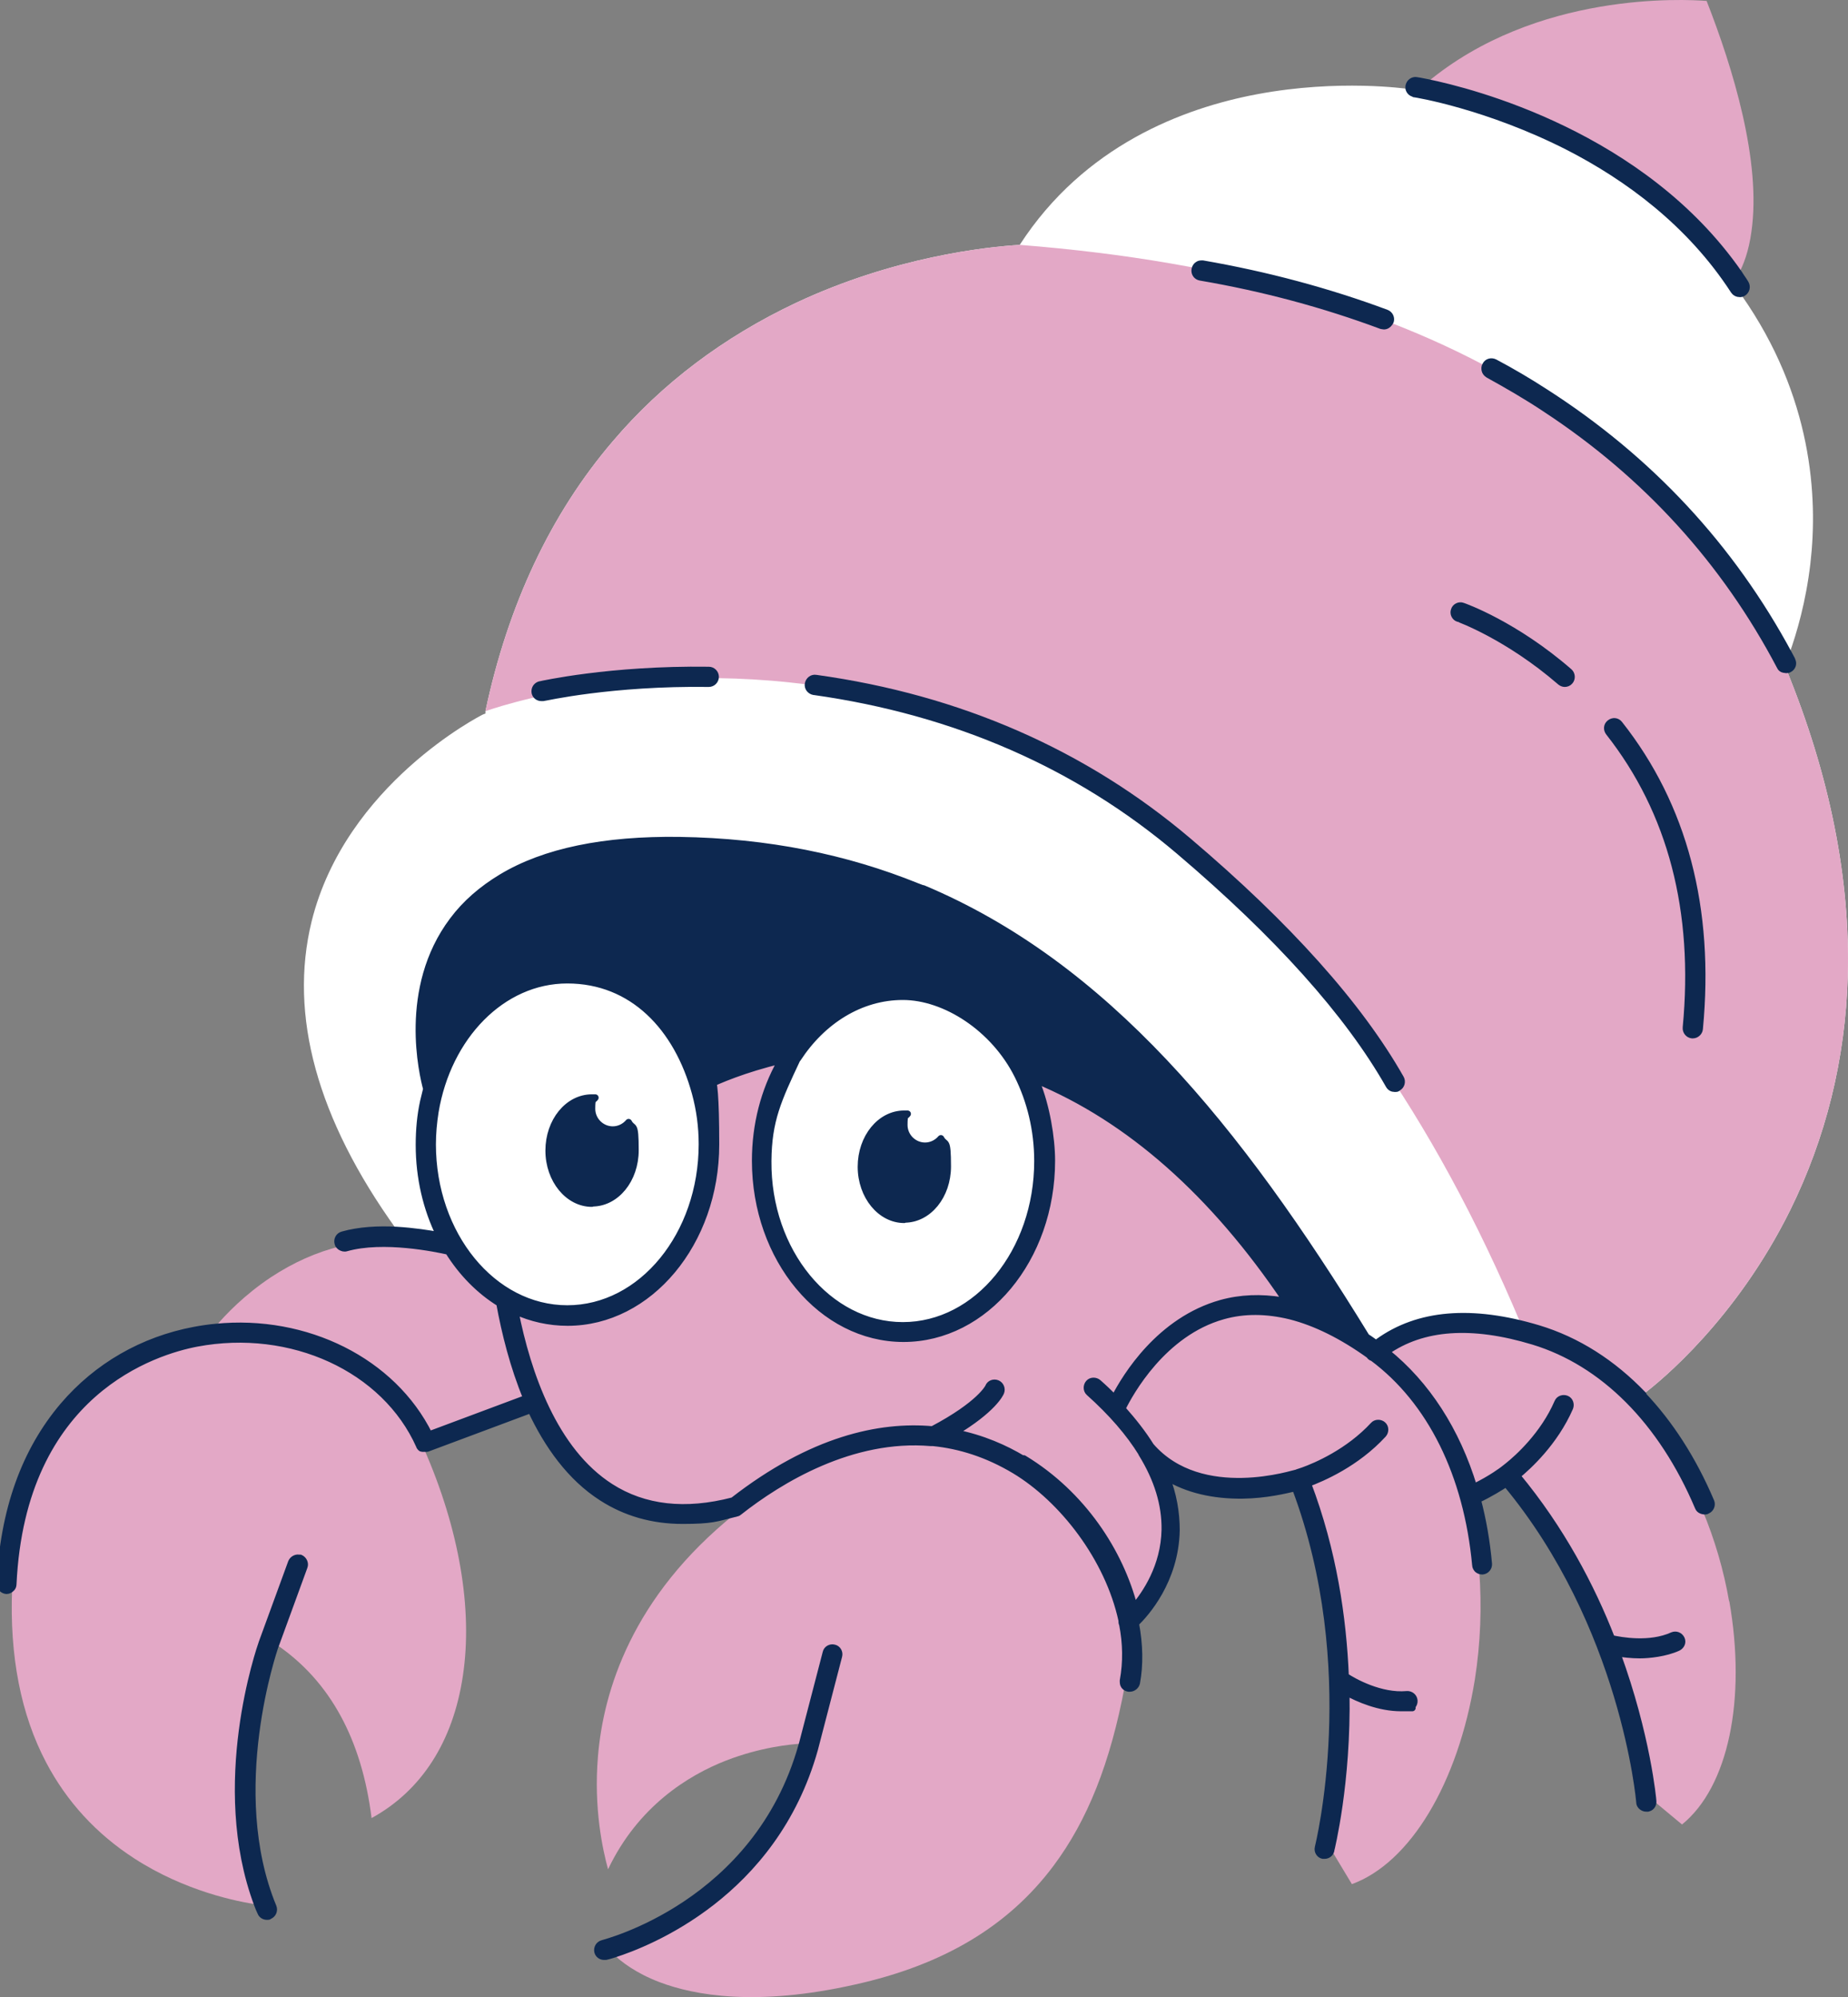
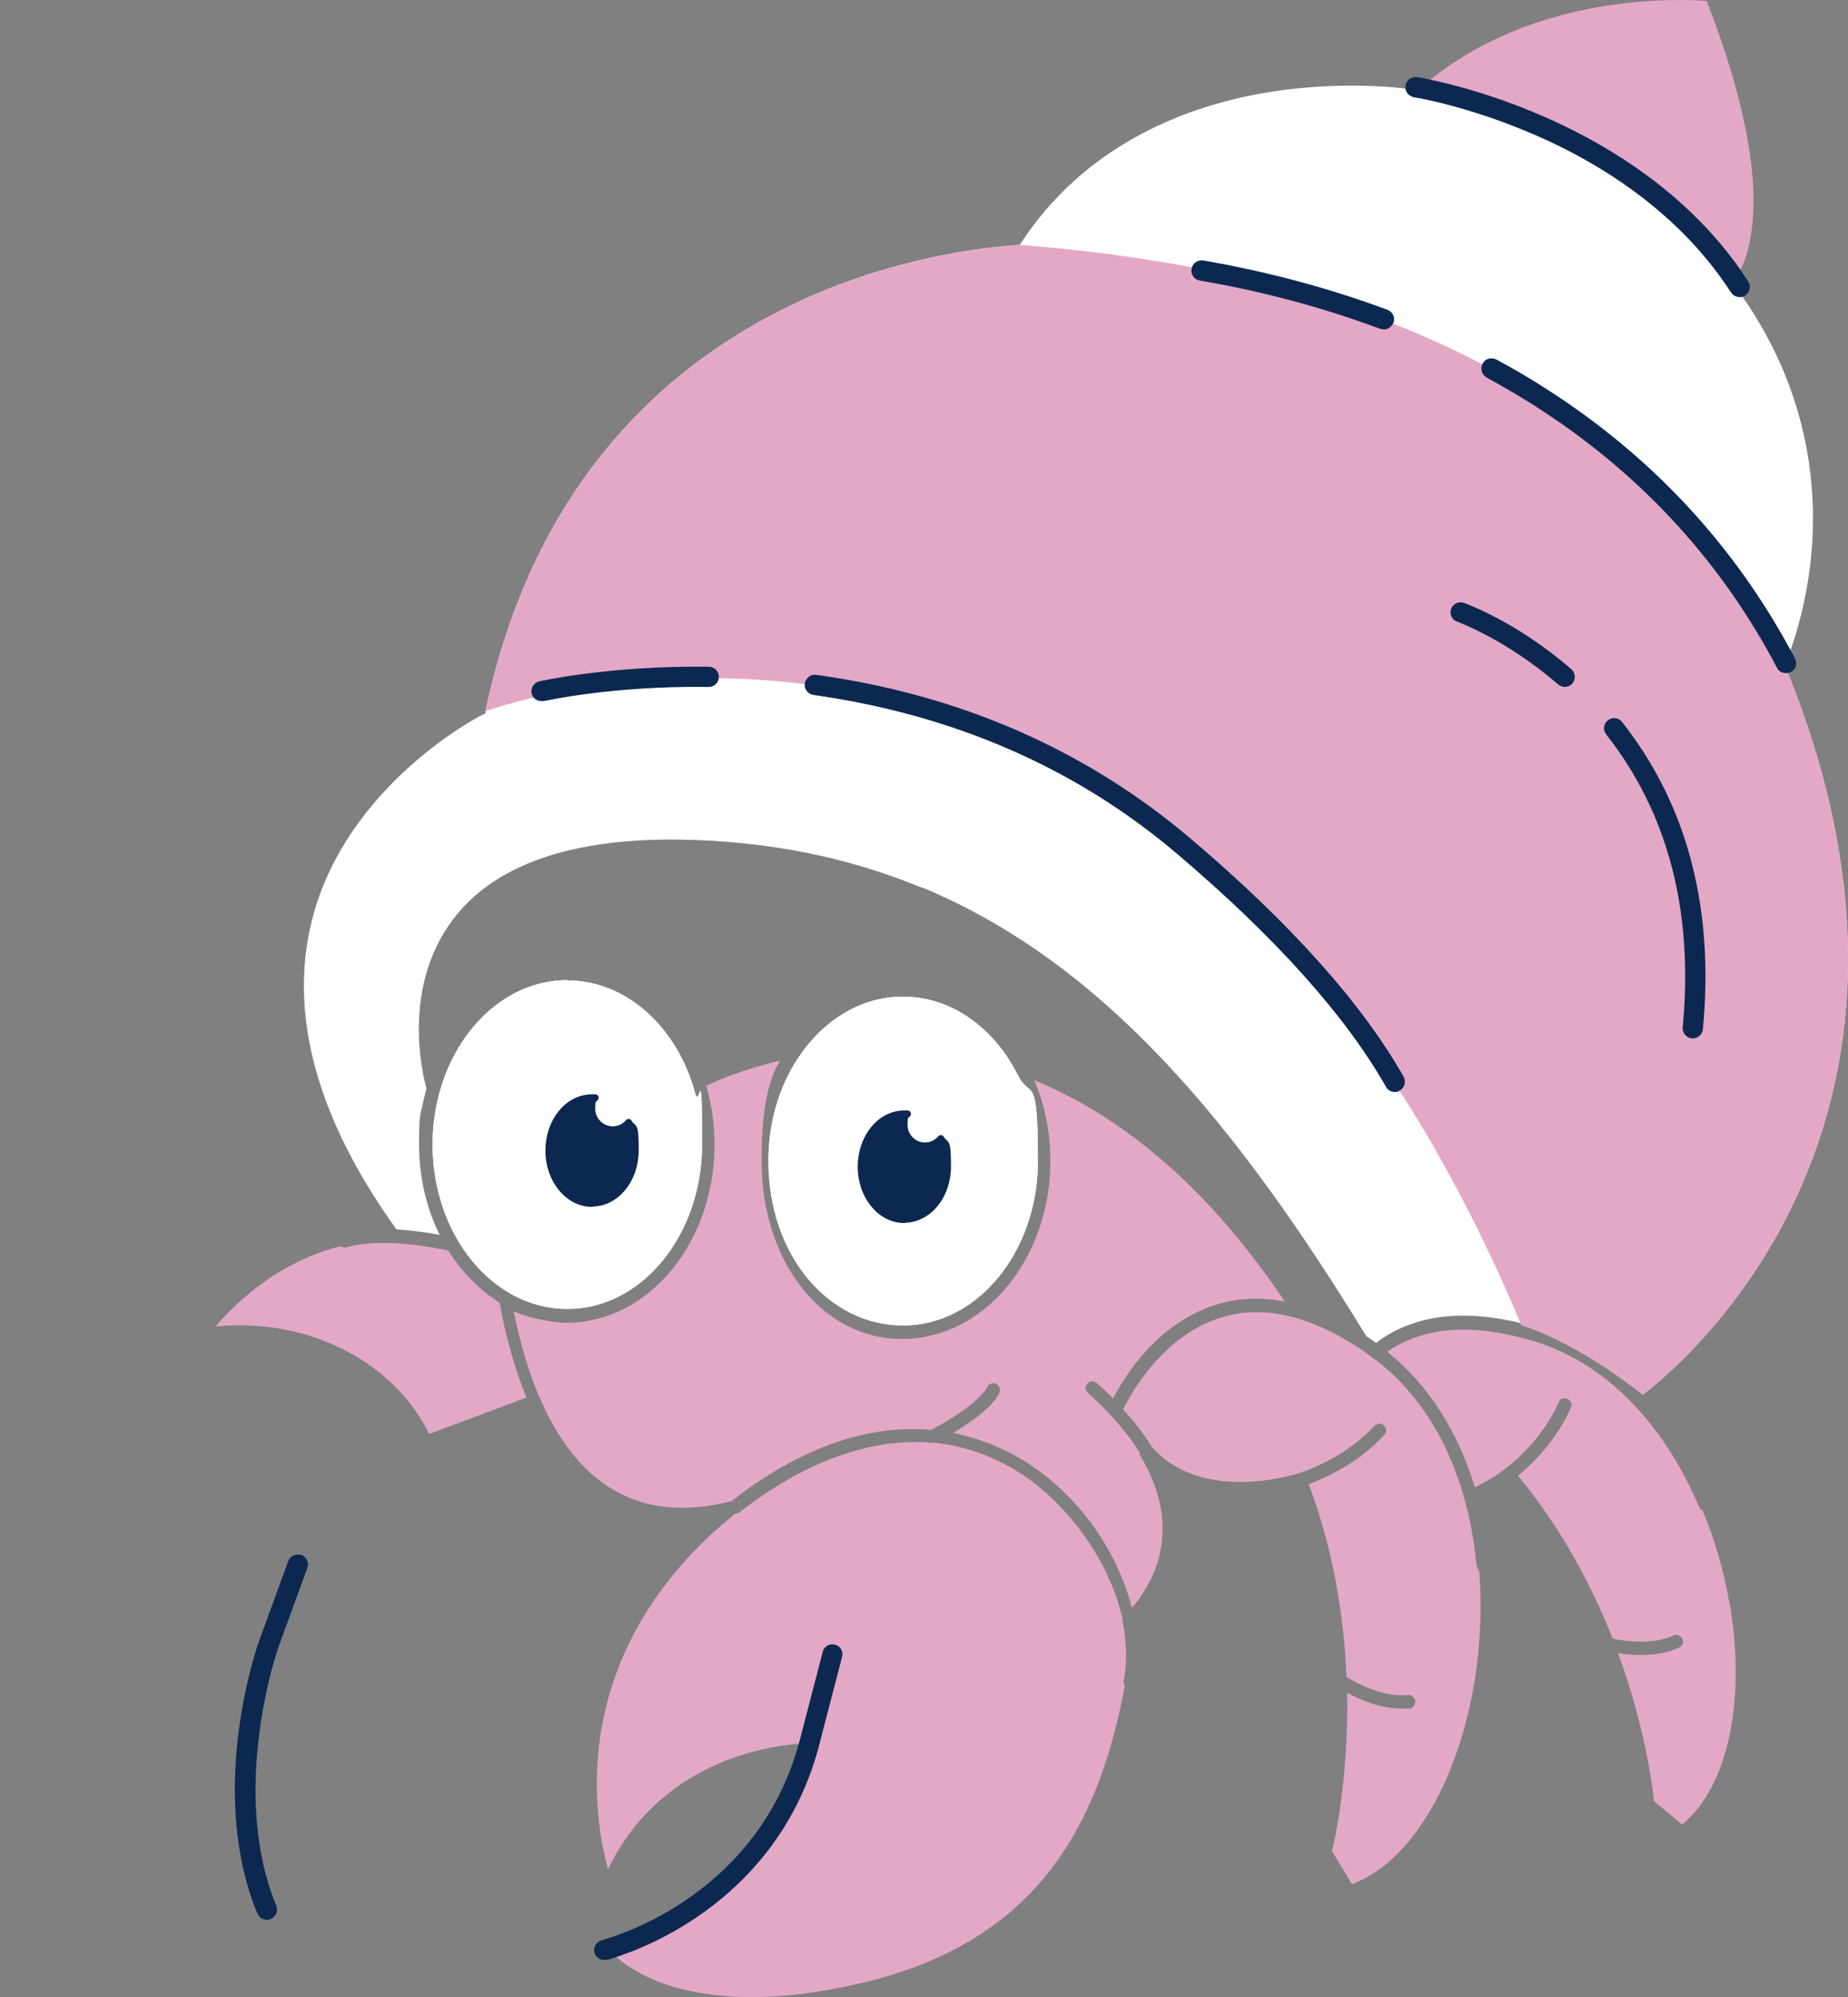
<svg xmlns="http://www.w3.org/2000/svg" id="Layer_2" width="548.57" height="592.706" version="1.1" viewBox="0 0 548.57 592.706">
  <rect x="0" y="0" width="548.57" height="592.706" fill="#808080" stroke="none" />
  <defs>
    <style>
      .st0 {
        fill: #fff;
      }

      .st1 {
        fill: #e3a8c6;
      }

      .st2 {
        fill: #0d2850;
        stroke: #0d2850;
        stroke-linecap: round;
        stroke-linejoin: round;
        stroke-width: 2px;
      }
    </style>
  </defs>
  <g>
    <path class="st1" d="M516.1,81.276c1.4-2.6,3-6.6,3.8-12.5,3-20.9-5.5-48.6-13.3-68.5-6.6-.5-50.5-2.9-83.1,24.3,13.1,2.7,63.9,15.5,92.5,56.7h.1Z" />
    <path class="st0" d="M530.2,198.676h0c-.2,0-.5,0-.7-.1-.4-.2-.8-.5-1.1-.9-16.4-31.2-39.8-56.9-69.7-76.5-5.4-3.6-11.1-6.9-16.9-10.1-.5-.3-.8-.7-1-1.3-.1-.5,0-1,.2-1.5.5-1,1.7-1.3,2.7-.8,5.1,2.8,10,5.7,14.8,8.7,31.1,19.9,55.4,46,72.6,78,2.3-6.4,5-15.7,6.3-26.9,2.3-19.7.6-49.6-20.4-79.6l-.4-.5h-.2c-.7,0-1.3-.3-1.7-.9-13.1-20.2-31.7-33.7-49-42.6-24-12.3-45.5-15.8-45.9-15.8h0c-.8-.1-1.4-.8-1.6-1.5h-.3c-.2,0-20.4-3-44.8,1.6-21.8,4.1-51.3,15.2-70.4,44.7-9.9.6-37.2,3.5-66.4,17.2-21.4,10.1-39.8,23.9-54.4,41.1-18.4,21.5-31.1,48.5-37.8,80.1v.7c-.1,0-.8.3-.8.3-.4.2-40.7,20.6-50.8,61.4-6.8,27.8,1.6,58.6,25.2,91.4,5,.3,9.6,1,12.8,1.6-3.9-7.9-6.1-17.1-6.1-26.9s.5-8.8,1.3-12.9c.3-1.3.6-2.5.9-3.7-1.2-4.1-7.4-29.8,7.8-50,3.8-5.1,8.7-9.4,14.5-12.8,12.8-7.6,30.5-11.3,52.8-11,26.3.4,49.5,5.2,70.5,13.7.5.2,1.1.4,1.6.6h.2c54,22.6,93.2,70.4,131.6,133.1,1,.6,1.9,1.3,2.9,2,.2-.1.4-.3.6-.5,11.8-8.6,27.8-9.9,47.5-4,11.6,3.5,22.2,10.2,31.2,19.7,5.3-4,27.6-22.3,43.6-54.6,10.6-21.5,16.4-44.8,17.1-69.4.8-28.9-5.3-59.6-18.3-91.3v.2ZM354.6,79.976c.1-.6.5-1.1.9-1.4.4-.2.9-.4,1.4-.3,19,3.3,37.4,8.2,54.5,14.6,1,.4,1.6,1.5,1.2,2.6,0,.1-.1.2-.2.3-.4.6-1,1-1.7,1s-.5,0-.7-.1c-16.9-6.3-35-11.2-53.8-14.4-1.1-.2-1.8-1.2-1.6-2.3l0.0 0ZM160.3,203.176c.2,0,20.6-4.7,50.1-4.3,1.1,0,2,.9,2,2s-.9,2-2,2c-28.9-.4-48.9,4.2-49.1,4.2h-.5c-.9,0-1.7-.6-1.9-1.5-.3-1.1.4-2.2,1.5-2.4h-.1ZM415.1,322.876c-.3.2-.6.3-1,.3-.7,0-1.4-.4-1.7-1-12-21.3-33-44.6-62.2-69.4-30.2-25.6-66.7-41.5-108.4-47.4-1.1-.2-1.9-1.2-1.7-2.3s1.2-1.9,2.3-1.7c42.5,6,79.7,22.3,110.5,48.3,29.6,25.1,50.8,48.8,63.1,70.5.5,1,.2,2.2-.8,2.7h-.1ZM466.1,202.176c-.4.5-1,.7-1.5.7s-.9-.2-1.3-.5c-15.5-13.5-30.1-18.7-30.3-18.8-1-.4-1.6-1.5-1.2-2.5s1.5-1.6,2.5-1.2c.6.2,15.5,5.5,31.6,19.5.8.7.9,2,.2,2.8h-0ZM504.5,305.376c0,1-1,1.8-2,1.8s-.1,0-.2,0c-1.1-.1-1.9-1.1-1.8-2.2,3.3-34.7-4.4-64.2-22.9-87.6-.7-.9-.5-2.1.3-2.8.9-.7,2.1-.5,2.8.3,19.2,24.3,27.2,54.8,23.8,90.5l0.0 0Z" />
    <path class="st0" d="M268,295.776c-12.6,0-23.9,7.2-31.2,18.4-5.5,8.3-8.7,18.9-8.7,30.4,0,28.052,17.9,48.8,40,48.8s40-21.9,40-48.8-2.1-18-5.9-25.4c-7-14-19.7-23.4-34.1-23.4h-.1ZM268.5,361.876c-7.1,0-12.8-7-12.8-15.7s5.8-15.7,12.8-15.7.6,0,1,0c-.6,1-1,2.1-1,3.3,0,3.4,2.8,6.2,6.2,6.2s3.6-.8,4.7-2.2c1.2,2.4,2,5.3,2,8.3,0,8.7-5.8,15.7-12.8,15.7l-.1.1Z" />
    <path class="st0" d="M168.4,290.876c-19.3,0-35.5,16.8-39.2,39.1-.5,3.1-.8,6.4-.8,9.7,0,26.9,17.9,48.8,40,48.8s40-21.9,40-48.8-.7-10.4-2-15.1c-5.2-19.5-20.3-33.6-38-33.6v-.1ZM175.8,357.076c-7.1,0-12.8-7-12.8-15.7s5.8-15.7,12.8-15.7.6,0,1,0c-.6,1-1,2.1-1,3.3,0,3.4,2.8,6.2,6.2,6.2s3.6-.8,4.7-2.2c1.2,2.4,2,5.3,2,8.3,0,8.7-5.8,15.7-12.8,15.7l-.1.1Z" />
  </g>
  <g>
-     <path class="st1" d="M125.3,429.776h0c-.1,0-.2-.2-.3-.3h0c0-.1-.2-.3-.2-.4-10.3-22.9-38.1-35.7-66.1-30.4-12.1,2.3-51.7,14.2-54.5,71.5,0,.5-.3,1-.6,1.3-.8,20,2.6,37.4,10.1,51.6,6.1,11.6,14.9,21.2,26.2,28.5,15,9.7,30.5,12.8,36.8,13.7-13.3-35.5.8-75.9,1.4-77.7h0l8.7-23.8c.4-1,1.5-1.6,2.6-1.2,1,.4,1.6,1.5,1.2,2.6l-8.4,23c15.8,10.8,25.2,28.1,28.1,51.4,14.8-8.1,24.2-22.7,27.1-42.2,3-19.8-1.1-43.6-11.5-67.3,0,0-.2,0-.3-.1,0,0-.3-.2-.3-.2Z" />
    <path class="st1" d="M133.1,371.176c-3.6-.8-19.4-4.1-30.3-1-.6.2-1.2,0-1.7-.3-7.1,1.7-14,4.8-20.7,9.2-7.8,5.2-13.4,11-16.4,14.6,27-2.7,52.7,10.1,63.4,31.9l28.9-10.8c-3.9-9.4-6.4-19.4-8-28.2-6-3.7-11.2-9-15.2-15.4v-0Z" />
    <path class="st1" d="M333.5,482.076c-.2-.4-.3-.8-.2-1.2-3.9-18.3-17.5-35.9-31.8-44.5-8.1-4.9-16.3-7.4-24.2-8.2h-.7c-23.4-2-44.7,10.9-57,20.6h0s-.2.1-.3.2h0c-.1,0-.2.1-.4.1h0c-.2,0-.5.1-.7.2-30.6,24.6-39.1,52.6-40.7,72-1.3,15.3,1.4,27.7,3,33.5,8.9-18.7,23.8-27.9,35.1-32.3,10.1-3.9,18.9-4.8,22.5-5l7-26.9c.3-1.1,1.4-1.7,2.4-1.4,1.1.3,1.7,1.4,1.4,2.4l-7.2,27.7h0c-12.1,43.1-49.5,57.6-59.5,60.8,2.2,2.1,6.5,5.5,13.6,8.2,10.3,3.9,28.7,7.3,58.0.7,26.2-5.8,45.5-17.3,58.9-35.2,10.1-13.5,16.9-30.5,21.2-53.5-.3-.4-.4-.9-.3-1.5,1-5.5.8-11.1-.2-16.7h.1Z" />
    <path class="st1" d="M338.5,431.376c-3.7-6-8.9-12-15.6-18-.8-.7-.9-2-.1-2.8.7-.8,2-.9,2.8-.1,1.7,1.5,3.3,3.1,4.8,4.6,3.4-6.6,13.5-23.1,31.7-28.2,5.8-1.6,11.8-1.9,18-.8.4,0,.9.1,1.3.2-21.6-32.1-46.5-54.2-74.4-65.7.1.2.2.5.3.7,2.9,7,4.5,14.9,4.5,23.3,0,29.1-19.7,52.8-44,52.8s-41.799-23.7-41.723-52.8c.023-8.636.423-20.9,5.123-29.2l.3-.6c-11,2.6-18.8,6-21.9,7.5,0,.2.1.4.2.6,1.5,5.3,2.3,11,2.3,16.9,0,29.1-19.7,52.8-44,52.8-3.541,0-10.7-1.2-15.6-3.4,3.7,18.7,11.6,41.5,28.3,52.2,10,6.4,22.2,7.8,36.4,4.1,23.3-18.2,43.5-22.5,59.2-21.1,14.2-7.5,16.6-12.6,16.6-12.6.4-1,1.5-1.5,2.6-1.1,1,.4,1.5,1.6,1.1,2.6-.2.6-2.3,5.2-13.8,12,8.4,1.7,15.3,4.8,20.3,7.8,17.5,10.6,28.6,27.8,32.8,44.1,3.3-3.8,9-11.9,9.1-23,.1-7.4-2.2-15-6.9-22.6v-.1l.3-.1Z" />
    <path class="st1" d="M438.3,464.676c-2.5-26.9-13.3-48.7-30.5-61.5-.3-.1-.6-.3-.9-.6v-.1h0c-8.2-5.9-16.1-9.8-23.6-11.7-7-1.8-13.7-1.8-20,0-17.8,5-27.6,22.8-29.9,27.5,3.4,3.7,6.2,7.4,8.5,11.1,15,17.2,43.1,8,43.4,7.9l1.8-.6h0c3.9-1.4,13.5-5.5,20.9-13.5.7-.8,2-.9,2.8-.1.8.7.9,2,.1,2.8-8,8.7-18.1,13-22.4,14.6,7.5,20,10.5,40,11.2,57.2,2.4,1.5,10.4,6.1,18.2,5.4,1.1-.1,2.1.7,2.2,1.8s-.7,2.1-1.8,2.2h-2.1c-6.6,0-12.7-2.7-16.3-4.7.5,27.2-4.4,46.7-4.5,47h0l5.9,9.8c17.3-6.3,31.5-29.9,36.5-60.7,1.7-10.8,2.1-21.8,1.3-32.3-.4-.3-.6-.8-.6-1.3l-.2-.2Z" />
    <path class="st1" d="M513.3,475.376c-1.6-9.3-4.3-18.5-7.9-27.1-.4-.2-.8-.5-1-1-10.8-25.4-28.2-42.9-49-49.2-18.2-5.5-32.8-4.4-43.6,3.1,12,9.6,20.9,23.4,26,40.2,5.3-2.6,8.7-5.2,8.7-5.2l1.4-1.1c3-2.4,10.5-9.2,14.8-18.9.4-1,1.6-1.5,2.6-1,1,.4,1.5,1.6,1,2.6-4.5,10.3-12.3,17.4-15.7,20.2,13.1,15.8,22,32.9,28.1,48.3,2.7.6,11.3,2.2,18.1-.9,1-.5,2.2,0,2.6,1,.5,1,0,2.2-1,2.6-3.7,1.7-7.7,2.2-11.3,2.2s-4.9-.3-6.8-.6c9,24.5,10.6,43.6,10.7,44h0l8.3,6.9c13.7-11.1,19.2-37,14-66.5v.4Z" />
  </g>
-   <path class="st0" d="M354.6,79.976c.1-.6.5-1.1.9-1.4.4-.2.9-.4,1.4-.3,19,3.3,37.4,8.2,54.5,14.6,1,.4,1.6,1.5,1.2,2.6,0,.1-.1.2-.2.3-.4.6-1,1-1.7,1s-.5,0-.7-.1c-16.9-6.3-35-11.2-53.8-14.4-1.1-.2-1.8-1.2-1.6-2.3l0.0 0Z" />
+   <path class="st0" d="M354.6,79.976c.1-.6.5-1.1.9-1.4.4-.2.9-.4,1.4-.3,19,3.3,37.4,8.2,54.5,14.6,1,.4,1.6,1.5,1.2,2.6,0,.1-.1.2-.2.3-.4.6-1,1-1.7,1s-.5,0-.7-.1c-16.9-6.3-35-11.2-53.8-14.4-1.1-.2-1.8-1.2-1.6-2.3l0.0 0" />
  <path class="st0" d="M160.3,203.176c.2,0,20.6-4.7,50.1-4.3,1.1,0,2,.9,2,2s-.9,2-2,2c-28.9-.4-48.9,4.2-49.1,4.2h-.5c-.9,0-1.7-.6-1.9-1.5-.3-1.1.4-2.2,1.5-2.4h-.1Z" />
  <path class="st0" d="M415.1,322.876c-.3.2-.6.3-1,.3-.7,0-1.4-.4-1.7-1-12-21.3-33-44.6-62.2-69.4-30.2-25.6-66.7-41.5-108.4-47.4-1.1-.2-1.9-1.2-1.7-2.3s1.2-1.9,2.3-1.7c42.5,6,79.7,22.3,110.5,48.3,29.6,25.1,50.8,48.8,63.1,70.5.5,1,.2,2.2-.8,2.7h-.1Z" />
  <path class="st0" d="M466.1,202.176c-.4.5-1,.7-1.5.7s-.9-.2-1.3-.5c-15.5-13.5-30.1-18.7-30.3-18.8-1-.4-1.6-1.5-1.2-2.5s1.5-1.6,2.5-1.2c.6.2,15.5,5.5,31.6,19.5.8.7.9,2,.2,2.8h-0Z" />
-   <path class="st0" d="M504.5,305.376c0,1-1,1.8-2,1.8s-.1,0-.2,0c-1.1-.1-1.9-1.1-1.8-2.2,3.3-34.7-4.4-64.2-22.9-87.6-.7-.9-.5-2.1.3-2.8.9-.7,2.1-.5,2.8.3,19.2,24.3,27.2,54.8,23.8,90.5l0.0 0Z" />
  <path class="st0" d="M268,295.776c-12.6,0-23.9,7.2-31.2,18.4-5.5,8.3-8.7,18.9-8.7,30.4,0,28.052,17.9,48.8,40,48.8s40-21.9,40-48.8-2.1-18-5.9-25.4c-7-14-19.7-23.4-34.1-23.4h-.1ZM268.5,361.876c-7.1,0-12.8-7-12.8-15.7s5.8-15.7,12.8-15.7.6,0,1,0c-.6,1-1,2.1-1,3.3,0,3.4,2.8,6.2,6.2,6.2s3.6-.8,4.7-2.2c1.2,2.4,2,5.3,2,8.3,0,8.7-5.8,15.7-12.8,15.7l-.1.1Z" />
  <path class="st0" d="M168.4,290.876c-19.3,0-35.5,16.8-39.2,39.1-.5,3.1-.8,6.4-.8,9.7,0,26.9,17.9,48.8,40,48.8s40-21.9,40-48.8-.7-10.4-2-15.1c-5.2-19.5-20.3-33.6-38-33.6v-.1ZM175.8,357.076c-7.1,0-12.8-7-12.8-15.7s5.8-15.7,12.8-15.7.6,0,1,0c-.6,1-1,2.1-1,3.3,0,3.4,2.8,6.2,6.2,6.2s3.6-.8,4.7-2.2c1.2,2.4,2,5.3,2,8.3,0,8.7-5.8,15.7-12.8,15.7l-.1.1Z" />
  <path class="st1" d="M530.2,198.476c13,31.7,19.1,62.4,18.3,91.3-.7,24.6-6.5,47.9-17.1,69.4-16,32.3-38.3,50.6-43.6,54.6l-.2.2c-20.804-16.514-35.949-20.6-35.949-20.6-107.3-255.965-307.551-182.3-307.551-182.3,6.7-31.6,19.4-58.6,37.8-80.1,14.6-17.2,33-31,54.4-41.1,29.2-13.7,56.5-16.6,66.4-17.2,126.6,9.907,191.964,58.445,227.5,125.8h0Z" />
  <g>
    <path class="st2" d="M89.1,462.476c-1-.4-2.2.2-2.6,1.2l-8.7,23.8h0c-.6,1.7-14.7,42.2-1.4,77.7.3.8.6,1.6,1,2.4.3.8,1.1,1.2,1.8,1.2s.5,0,.8-.2c1-.4,1.5-1.6,1.1-2.6-14.3-34.6.4-76.8.5-77.2h0l.3-.8,8.4-23c.4-1-.2-2.2-1.2-2.6l-0.0.1Z" />
    <path class="st2" d="M247.6,489.076c-1.1-.3-2.2.4-2.4,1.4l-7,26.9-.2.7c-13.3,47.3-58.6,58.5-59.1,58.7-1.1.3-1.7,1.3-1.5,2.4.2.9,1,1.5,1.9,1.5s.3,0,.5,0c0,0,1-.2,2.5-.7,10-3.2,47.4-17.7,59.5-60.8h0l7.2-27.7c.3-1.1-.4-2.2-1.4-2.4l-0-0Z" />
-     <path class="st2" d="M487.8,413.976c-9.1-9.5-19.6-16.2-31.2-19.7-19.7-5.9-35.6-4.6-47.5,4-.2.1-.4.3-.6.5-1-.7-1.9-1.4-2.9-2-38.4-62.6-77.6-110.4-131.6-133.1h-.2c-.5-.2-1.1-.4-1.6-.6-21-8.5-44.2-13.3-70.5-13.7-22.3-.3-40,3.3-52.8,11-5.8,3.5-10.7,7.7-14.5,12.8-15.2,20.2-8.9,45.9-7.8,50-.3,1.2-.6,2.5-.9,3.7-.9,4.1-1.3,8.4-1.3,12.9,0,9.8,2.2,19,6.1,26.9-3.2-.6-7.8-1.3-12.8-1.6-5.3-.3-11.1,0-16,1.4-1.1.3-1.7,1.4-1.4,2.5.1.5.4.8.8,1.1.5.3,1.1.5,1.7.3,11-3.1,26.7.2,30.3,1,4,6.4,9.2,11.7,15.2,15.4,1.6,8.8,4.1,18.8,8,28.2l-28.9,10.8c-10.8-21.8-36.5-34.6-63.4-31.9-2.1.2-4.2.5-6.3.9-15.4,2.9-28.9,10.7-38.9,22.4C7.3,430.676,1,448.376 0,469.976c0,1.1.8,2,1.9,2.1h0c.5,0,1-.2,1.4-.6.4-.3.6-.8.6-1.3,2.7-57.3,42.4-69.2,54.5-71.5,28.1-5.3,55.9,7.5,66.1,30.4,0,.1.1.3.2.4h0c.1.1.2.2.3.3h0s.2.1.3.1h1.5l30.8-11.5c4.9,10.5,11.7,20.1,21.1,26.1,7,4.5,15,6.8,23.9,6.8s10-.7,15.3-2c.2,0,.5-.1.7-.2h0c.1,0,.2,0,.4-.1h0s.2-.1.3-.2h0c12.3-9.7,33.6-22.6,57-20.6h.7c7.9.8,16,3.3,24.2,8.2,14.3,8.6,27.8,26.1,31.8,44.5,0,.4,0,.8.2,1.2,1.1,5.6,1.2,11.2.2,16.7,0,.5,0,1.1.3,1.5s.7.7,1.3.8h.4c.9,0,1.8-.7,2-1.6,1-5.3.9-11.4-.3-17.7,2.9-2.8,11.8-12.6,12.1-27.6,0-5.3-.9-10.6-3-15.9,6.2,3.8,13.9,5.6,22.7,5.5,6.9-.1,12.7-1.5,15.6-2.2,20.1,53.4,6.9,106.2,6.8,106.7-.3,1.1.4,2.2,1.4,2.4h.5c.9,0,1.7-.6,1.9-1.5h0c0-.3,5-19.7,4.5-47,3.6,2,9.8,4.7,16.3,4.7s1.4,0,2.1,0c1.1-.1,1.9-1.1,1.8-2.2-.1-1.1-1.1-1.9-2.2-1.8-7.8.7-15.8-3.8-18.2-5.4-.7-17.2-3.6-37.2-11.2-57.2,4.3-1.6,14.4-5.9,22.4-14.6.7-.8.7-2.1-.1-2.8-.8-.7-2.1-.7-2.8.1-7.4,8-17,12.1-20.9,13.5h0l-1.8.6c-.3,0-28.4,9.4-43.4-7.9-2.3-3.7-5.2-7.4-8.5-11.1,2.3-4.7,12.1-22.5,29.9-27.5,6.3-1.8,13-1.7,20,0,7.5,1.9,15.4,5.8,23.6,11.7h0v.1c.2.3.5.5.9.6,17.2,12.8,28,34.6,30.5,61.5,0,.5.3,1,.6,1.3.4.3.8.5,1.3.5s.1,0,.2,0c1.1-.1,1.9-1.1,1.8-2.2-.6-6.6-1.7-13-3.3-19,3.8-1.8,6.8-3.7,8.5-4.8,35,42.1,39.6,94.1,39.6,94.6,0,1,1,1.8,2,1.8s.1,0,.2,0c1.1,0,1.9-1,1.8-2.1h0c0-.3-1.7-19.4-10.7-44,1.8.3,4.2.6,6.8.6s7.6-.5,11.3-2.2c1-.5,1.5-1.6,1-2.6s-1.6-1.4-2.6-1c-6.8,3.1-15.4,1.5-18.1.9-6-15.4-15-32.5-28.1-48.3,3.4-2.8,11.2-9.9,15.7-20.2.4-1,0-2.2-1-2.6s-2.2,0-2.6,1c-4.2,9.7-11.8,16.5-14.8,18.9l-1.4,1.1s-3.5,2.7-8.7,5.2c-5.1-16.8-14-30.6-26-40.2,10.8-7.6,25.4-8.6,43.6-3.1,20.8,6.3,38.2,23.7,49,49.2.2.5.5.8,1,1,.3.1.6.2.9.2s.5,0,.8-.2c1-.4,1.5-1.6,1.1-2.6-5.3-12.5-12.2-23.2-20.3-31.7l.2 0ZM303.6,432.976c-5-3-11.9-6.2-20.3-7.8,11.5-6.9,13.6-11.5,13.8-12,.4-1-.1-2.2-1.1-2.6s-2.2,0-2.6,1.1c0,0-2.4,5.1-16.6,12.6-15.7-1.4-35.8,2.9-59.2,21.1-14.2,3.7-26.4,2.3-36.4-4.1-16.7-10.7-24.6-33.5-28.3-52.2,4.8,2.2,10.1,3.4,15.6,3.4,24.2,0,44-23.7,44-52.8s-2.4-17.3-2.5-17.5c3.1-1.5,10.9-4.9,21.9-7.5l-.3.6c-4.7,8.4-7.4,18.4-7.4,29.2,0,29.1,19.7,52.8,44,52.8,24.3,0,44-23.7,44-52.8,0-6.765-1.6-16.3-4.5-23.3-.1-.2-.2-.5-.3-.7,27.8,11.5,52.8,33.6,74.4,65.7-.4,0-.9-.2-1.3-.2-6.2-1-12.2-.8-18,.8-18.2,5.1-28.3,21.6-31.7,28.2-1.5-1.6-3.1-3.1-4.8-4.6-.8-.7-2.1-.7-2.8.1-.7.8-.7,2.1.1,2.8,6.7,6,11.9,12,15.6,18v.1c4.7,7.6,7,15.1,6.9,22.6-.2,11-5.8,19.1-9.1,23-4.2-16.3-15.3-33.5-32.8-44.1l-.3.1ZM128.4,339.676c0-3.3.3-6.5.8-9.7,3.7-22.3,19.8-39.1,39.2-39.1s32.7,14.1,38,33.6c1.3,4.8,2,9.8,2,15.1,0,26.9-17.9,48.8-40,48.8s-40-21.9-40-48.8v.1ZM236.8,314.176c7.3-11.2,18.6-18.4,31.2-18.4s27.1,9.4,34.1,23.4c3.7,7.4,5.9,16.1,5.9,25.4,0,26.9-17.9,48.8-40,48.8s-40.223-21.901-40-48.8c.1-12.074,2.927-18.144,8.7-30.4h.1Z" />
    <path class="st2" d="M241.7,205.276c41.8,5.9,78.3,21.8,108.4,47.4,29.2,24.8,50.1,48.1,62.2,69.4.4.7,1,1,1.7,1s.7,0,1-.3c1-.5,1.3-1.8.8-2.7-12.3-21.7-33.5-45.4-63.1-70.5-30.8-26.1-67.9-42.4-110.5-48.3-1.1-.2-2.1.6-2.3,1.7-.2,1.1.6,2.1,1.7,2.3l.1 0Z" />
    <path class="st2" d="M160.8,207.076h.5c.2,0,20.2-4.6,49.1-4.2,1.1,0,2-.9,2-2s-.9-2-2-2c-29.5-.4-49.9,4.3-50.1,4.3-1.1.3-1.7,1.3-1.5,2.4.2.9,1,1.5,1.9,1.5h.1Z" />
    <path class="st2" d="M502.3,307.176h.2c1,0,1.9-.8,2-1.8,3.4-35.7-4.6-66.2-23.8-90.5-.7-.9-1.9-1-2.8-.3s-1,1.9-.3,2.8c18.5,23.5,26.2,53,22.9,87.6-.1,1.1.7,2.1,1.8,2.2l-0-0Z" />
    <path class="st2" d="M431.7,181.076c-.4,1,.2,2.2,1.2,2.5.1,0,14.7,5.3,30.3,18.8.4.3.8.5,1.3.5s1.1-.2,1.5-.7c.7-.8.6-2.1-.2-2.8-16.1-14-31-19.3-31.6-19.5-1-.4-2.2.2-2.5,1.2h0Z" />
    <path class="st2" d="M531.9,195.776c-.3-.5-.5-1-.8-1.5-17.2-32-41.5-58.1-72.6-78-4.8-3.1-9.7-6-14.8-8.7-1-.5-2.2-.2-2.7.8-.3.5-.3,1-.2,1.5.1.5.5,1,1,1.3,5.8,3.2,11.5,6.5,16.9,10.1,29.9,19.6,53.3,45.3,69.7,76.5.2.5.6.8,1.1.9.2,0,.5.1.7.1s0,0,0,0c.3,0,.6,0,.9-.2,1-.5,1.4-1.7.8-2.7v-.1Z" />
    <path class="st2" d="M356.3,82.276c18.8,3.2,36.9,8.1,53.8,14.4.2,0,.5.1.7.1.7,0,1.3-.4,1.7-1,0,0,.1-.2.2-.3.4-1-.1-2.2-1.2-2.6-17.2-6.4-35.5-11.3-54.5-14.6-.5,0-1,0-1.4.3-.5.3-.8.8-.9,1.4-.2,1.1.5,2.1,1.6,2.3l-0-0Z" />
    <path class="st2" d="M419.8,27.876h0c.4,0,21.8,3.5,45.9,15.8,17.3,8.9,35.9,22.4,49,42.6.4.6,1,.9,1.7.9s.1,0,.2,0c.3,0,.6-.1.9-.3.9-.6,1.2-1.8.6-2.8-.6-1-1.3-1.9-1.9-2.9-28.6-41.2-79.4-54-92.5-56.7-2-.4-3.1-.6-3.2-.6-1.1-.2-2.1.6-2.3,1.7v.7c.2.8.8,1.4,1.6,1.5v.1l-0-0Z" />
    <path class="st2" d="M175.8,357.076c7.1,0,12.8-7,12.8-15.7s-.7-5.9-2-8.3c-1.1,1.3-2.8,2.2-4.7,2.2-3.4,0-6.2-2.8-6.2-6.2s.4-2.4,1-3.3h-1c-7.1,0-12.8,7-12.8,15.7s5.8,15.7,12.8,15.7l.1-.1Z" />
    <path class="st2" d="M268.5,361.876c7.1,0,12.8-7,12.8-15.7s-.7-5.9-2-8.3c-1.1,1.3-2.8,2.2-4.7,2.2-3.4,0-6.2-2.8-6.2-6.2s.4-2.4,1-3.3h-1c-7.1,0-12.8,7-12.8,15.7s5.8,15.7,12.8,15.7l.1-.1Z" />
  </g>
</svg>